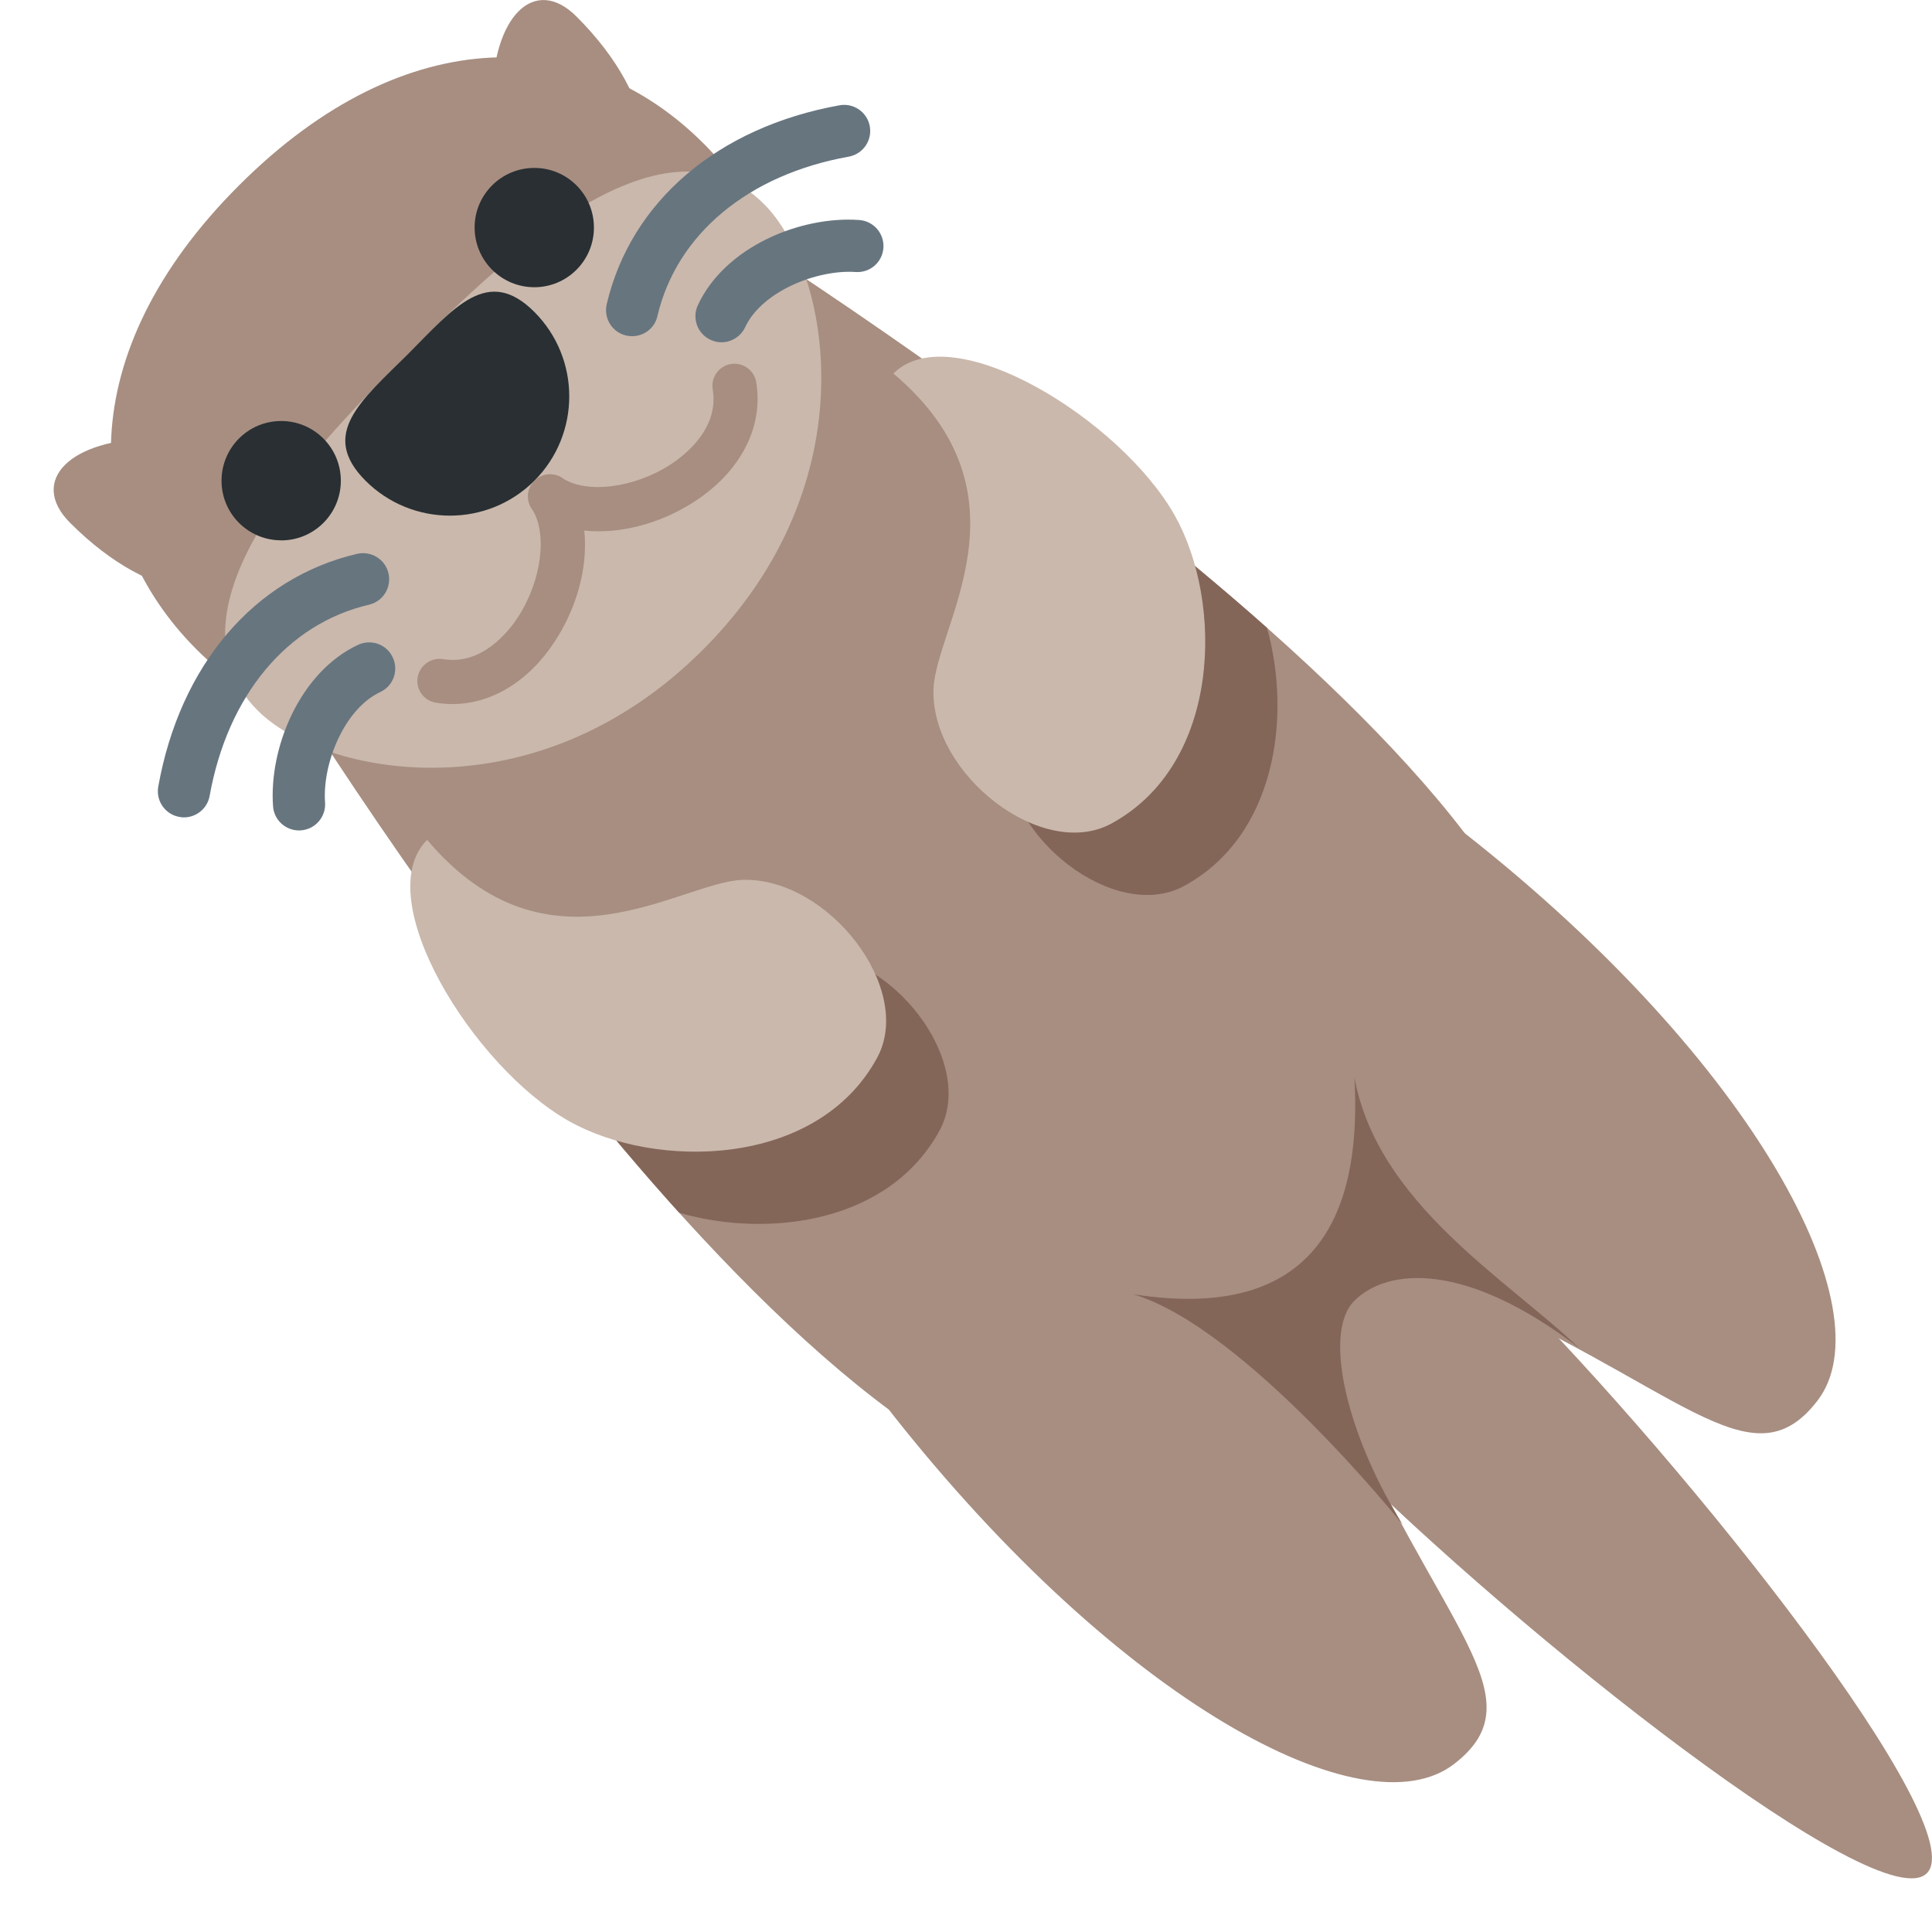
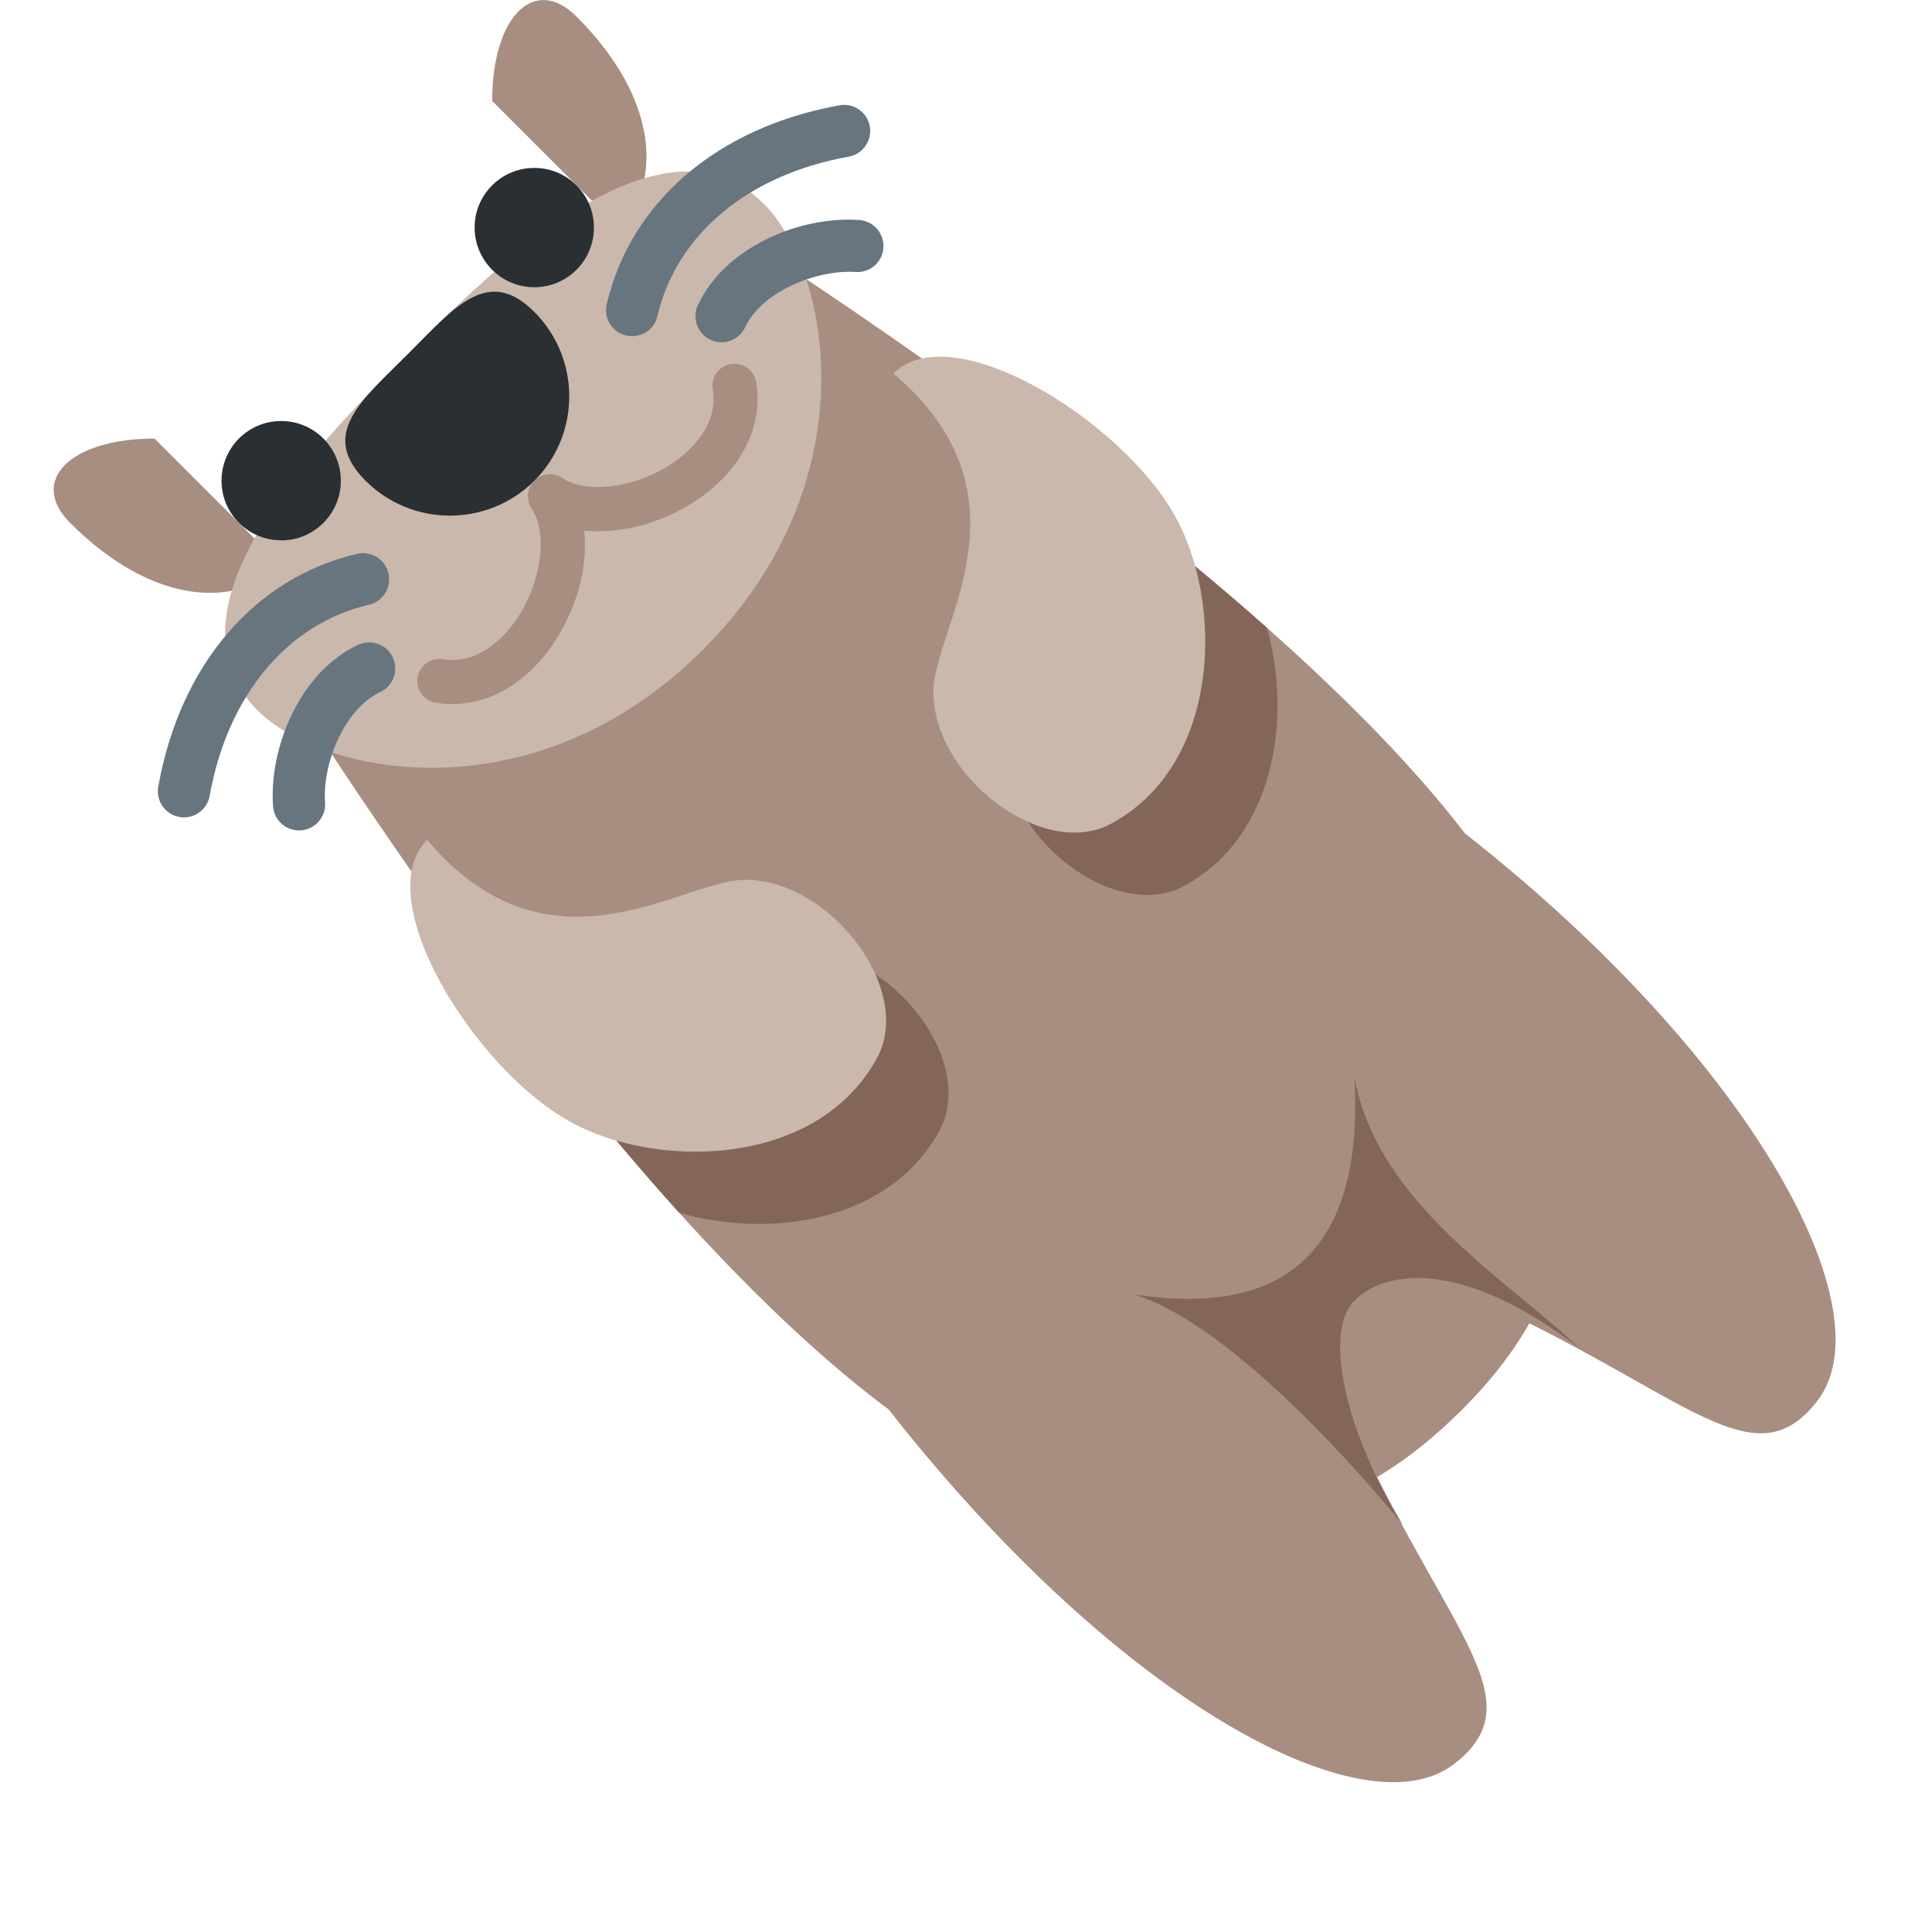
<svg xmlns="http://www.w3.org/2000/svg" width="24" height="24" viewBox="0 0 24 24">
  <g fill="none" fill-rule="evenodd">
    <g>
      <g>
        <g>
          <g>
            <path fill="#FFF" fill-opacity="0" d="M0 0H24V24H0z" transform="translate(-112 -580) translate(76 224) translate(24 344) translate(12 12)" />
            <g fill-rule="nonzero">
              <path fill="#A78E81" d="M1.254 5.448c-1.048 0-1.572.524-1.048 1.048 1.048 1.049 2.096 1.049 2.62.524L1.254 5.448zm4.194-4.194c0-1.048.524-1.572 1.048-1.048 1.049 1.048 1.049 2.096.524 2.62L5.448 1.254zm-3.145 6.29S8 17.166 12.263 18.552c2.229.725 3.794.4 5.241-1.048 1.448-1.448 1.604-2.965 1.049-5.242-.928-3.803-11.009-9.96-11.009-9.96L2.303 7.545z" transform="translate(-112 -580) translate(76 224) translate(24 344) translate(12 12) translate(.666)" />
              <path fill="#A78E81" d="M10.42 17.568c2.82 3.574 5.862 5.205 6.976 4.346 1.083-.833-.216-1.718-1.45-4.636-1.29-3.053-7.016-1.598-5.526.29zm7.147-7.188c3.573 2.82 5.202 5.906 4.344 7.02-.833 1.083-1.719-.216-4.636-1.45-3.054-1.29-1.596-7.06.292-5.57z" transform="translate(-112 -580) translate(76 224) translate(24 344) translate(12 12) translate(.666)" />
              <path fill="#846659" d="M11.006 14.043c.466-.858-.61-2.242-1.67-2.21-.781.025-2.411 1.29-3.922-.497-.139.14-.202.33-.207.553.772 1.051 1.648 2.161 2.565 3.177 1.104.319 2.609.128 3.234-1.023zm.828-4.707c-.033 1.06 1.352 2.136 2.209 1.67 1.141-.62 1.338-2.106 1.03-3.207-1.03-.915-2.165-1.802-3.235-2.588-.2.013-.373.075-.502.204 1.786 1.51.522 3.14.498 3.921z" transform="translate(-112 -580) translate(76 224) translate(24 344) translate(12 12) translate(.666)" />
              <path fill="#CAB8AC" d="M8.56 10.93c1.06-.032 2.136 1.352 1.67 2.21-.746 1.374-2.756 1.39-3.826.788-1.194-.671-2.488-2.771-1.764-3.495 1.51 1.787 3.139.522 3.92.497zm2.37-2.368c-.033 1.059 1.352 2.135 2.209 1.669 1.374-.747 1.39-2.757.789-3.827-.672-1.193-2.772-2.488-3.496-1.764 1.786 1.51.522 3.14.498 3.922z" transform="translate(-112 -580) translate(76 224) translate(24 344) translate(12 12) translate(.666)" />
-               <path fill="#A78E81" d="M18.028 15.932c2.316 2.316 5.821 6.759 5.242 7.338-.578.579-5.022-2.926-7.338-5.242s-2.676-3.614-2.097-4.193c.579-.58 1.877-.22 4.193 2.097zM8.07 1.778C9.516 3.226 9.105 4.936 7.02 7.02 4.936 9.105 3.226 9.516 1.778 8.07.331 6.622.218 4.387 2.303 2.303S6.621.33 8.069 1.778z" transform="translate(-112 -580) translate(76 224) translate(24 344) translate(12 12) translate(.666)" />
              <path fill="#CAB8AC" d="M8.826 2.536c.815.815 1.327 3.448-.758 5.533-2.084 2.085-4.717 1.573-5.533.757C1.248 7.54 3.35 5.448 4.399 4.4c1.049-1.05 3.14-3.151 4.427-1.864z" transform="translate(-112 -580) translate(76 224) translate(24 344) translate(12 12) translate(.666)" />
              <path fill="#292F33" d="M5.972 3.875c.578.579.578 1.518 0 2.097-.58.578-1.518.578-2.097 0-.579-.58-.055-.994.525-1.572.579-.58.993-1.104 1.572-.525zM2.827 6.713c.41 0 .741-.332.741-.741 0-.41-.332-.742-.741-.742-.41 0-.741.332-.741.742 0 .409.332.74.74.74zM5.972 3.568c.409 0 .74-.332.74-.741 0-.41-.331-.741-.74-.741-.41 0-.742.331-.742.74 0 .41.332.742.742.742z" transform="translate(-112 -580) translate(76 224) translate(24 344) translate(12 12) translate(.666)" />
              <path fill="#A78E81" d="M6.77 6.6c-.284 0-.546-.066-.754-.204-.126-.084-.161-.254-.078-.38.084-.127.254-.162.38-.078.302.2.893.126 1.346-.168.184-.12.604-.45.524-.933-.025-.15.076-.29.225-.315.15-.024.29.076.315.225.093.557-.194 1.112-.766 1.483-.377.245-.804.37-1.192.37z" transform="translate(-112 -580) translate(76 224) translate(24 344) translate(12 12) translate(.666)" />
              <path fill="#A78E81" d="M4.954 8.746c-.068 0-.138-.006-.206-.017-.15-.025-.251-.166-.226-.315.026-.15.168-.25.316-.226.48.08.813-.34.932-.524.294-.454.369-1.045.169-1.346-.083-.126-.05-.296.077-.38.126-.084.297-.05.38.078.326.492.258 1.292-.166 1.946-.325.502-.791.784-1.276.784z" transform="translate(-112 -580) translate(76 224) translate(24 344) translate(12 12) translate(.666)" />
              <path fill="#846659" d="M16.757 18.936c-.68-1.09-1-2.375-.599-2.777.409-.409 1.382-.497 2.791.585-.899-.857-2.505-1.796-2.79-3.362.081 1.442-.28 3.083-2.75 2.695 1.387.41 3.348 2.86 3.348 2.86z" transform="translate(-112 -580) translate(76 224) translate(24 344) translate(12 12) translate(.666)" />
              <path fill="#67757F" d="M1.619 10.154c-.019 0-.038-.002-.057-.006-.176-.031-.294-.2-.262-.376.27-1.512 1.195-2.594 2.47-2.892.175-.04.35.068.39.242.04.175-.067.349-.242.39-1.016.237-1.756 1.126-1.98 2.376-.028.155-.164.266-.32.266z" transform="translate(-112 -580) translate(76 224) translate(24 344) translate(12 12) translate(.666)" />
              <path fill="#67757F" d="M3.048 10.316c-.168 0-.31-.13-.322-.3-.053-.72.328-1.666 1.057-2.006.163-.075.355-.006.43.157.076.162.007.355-.156.43-.447.21-.72.89-.685 1.371.013.179-.121.334-.3.347l-.024.001zm4.139-6.14c-.025 0-.05-.002-.074-.008-.175-.04-.283-.215-.242-.39.299-1.275 1.38-2.198 2.892-2.47.176-.032.345.086.376.262.031.176-.085.344-.262.376-1.25.224-2.138.964-2.376 1.98-.033.15-.167.25-.314.25z" transform="translate(-112 -580) translate(76 224) translate(24 344) translate(12 12) translate(.666)" />
              <path fill="#67757F" d="M8.296 4.252c-.046 0-.092-.01-.136-.031-.163-.075-.232-.269-.157-.43.34-.73 1.28-1.11 2.005-1.058.179.013.313.169.3.347-.013.178-.166.312-.347.299-.475-.032-1.161.238-1.37.685-.056.118-.173.188-.295.188z" transform="translate(-112 -580) translate(76 224) translate(24 344) translate(12 12) translate(.666)" />
            </g>
          </g>
        </g>
      </g>
    </g>
  </g>
</svg>